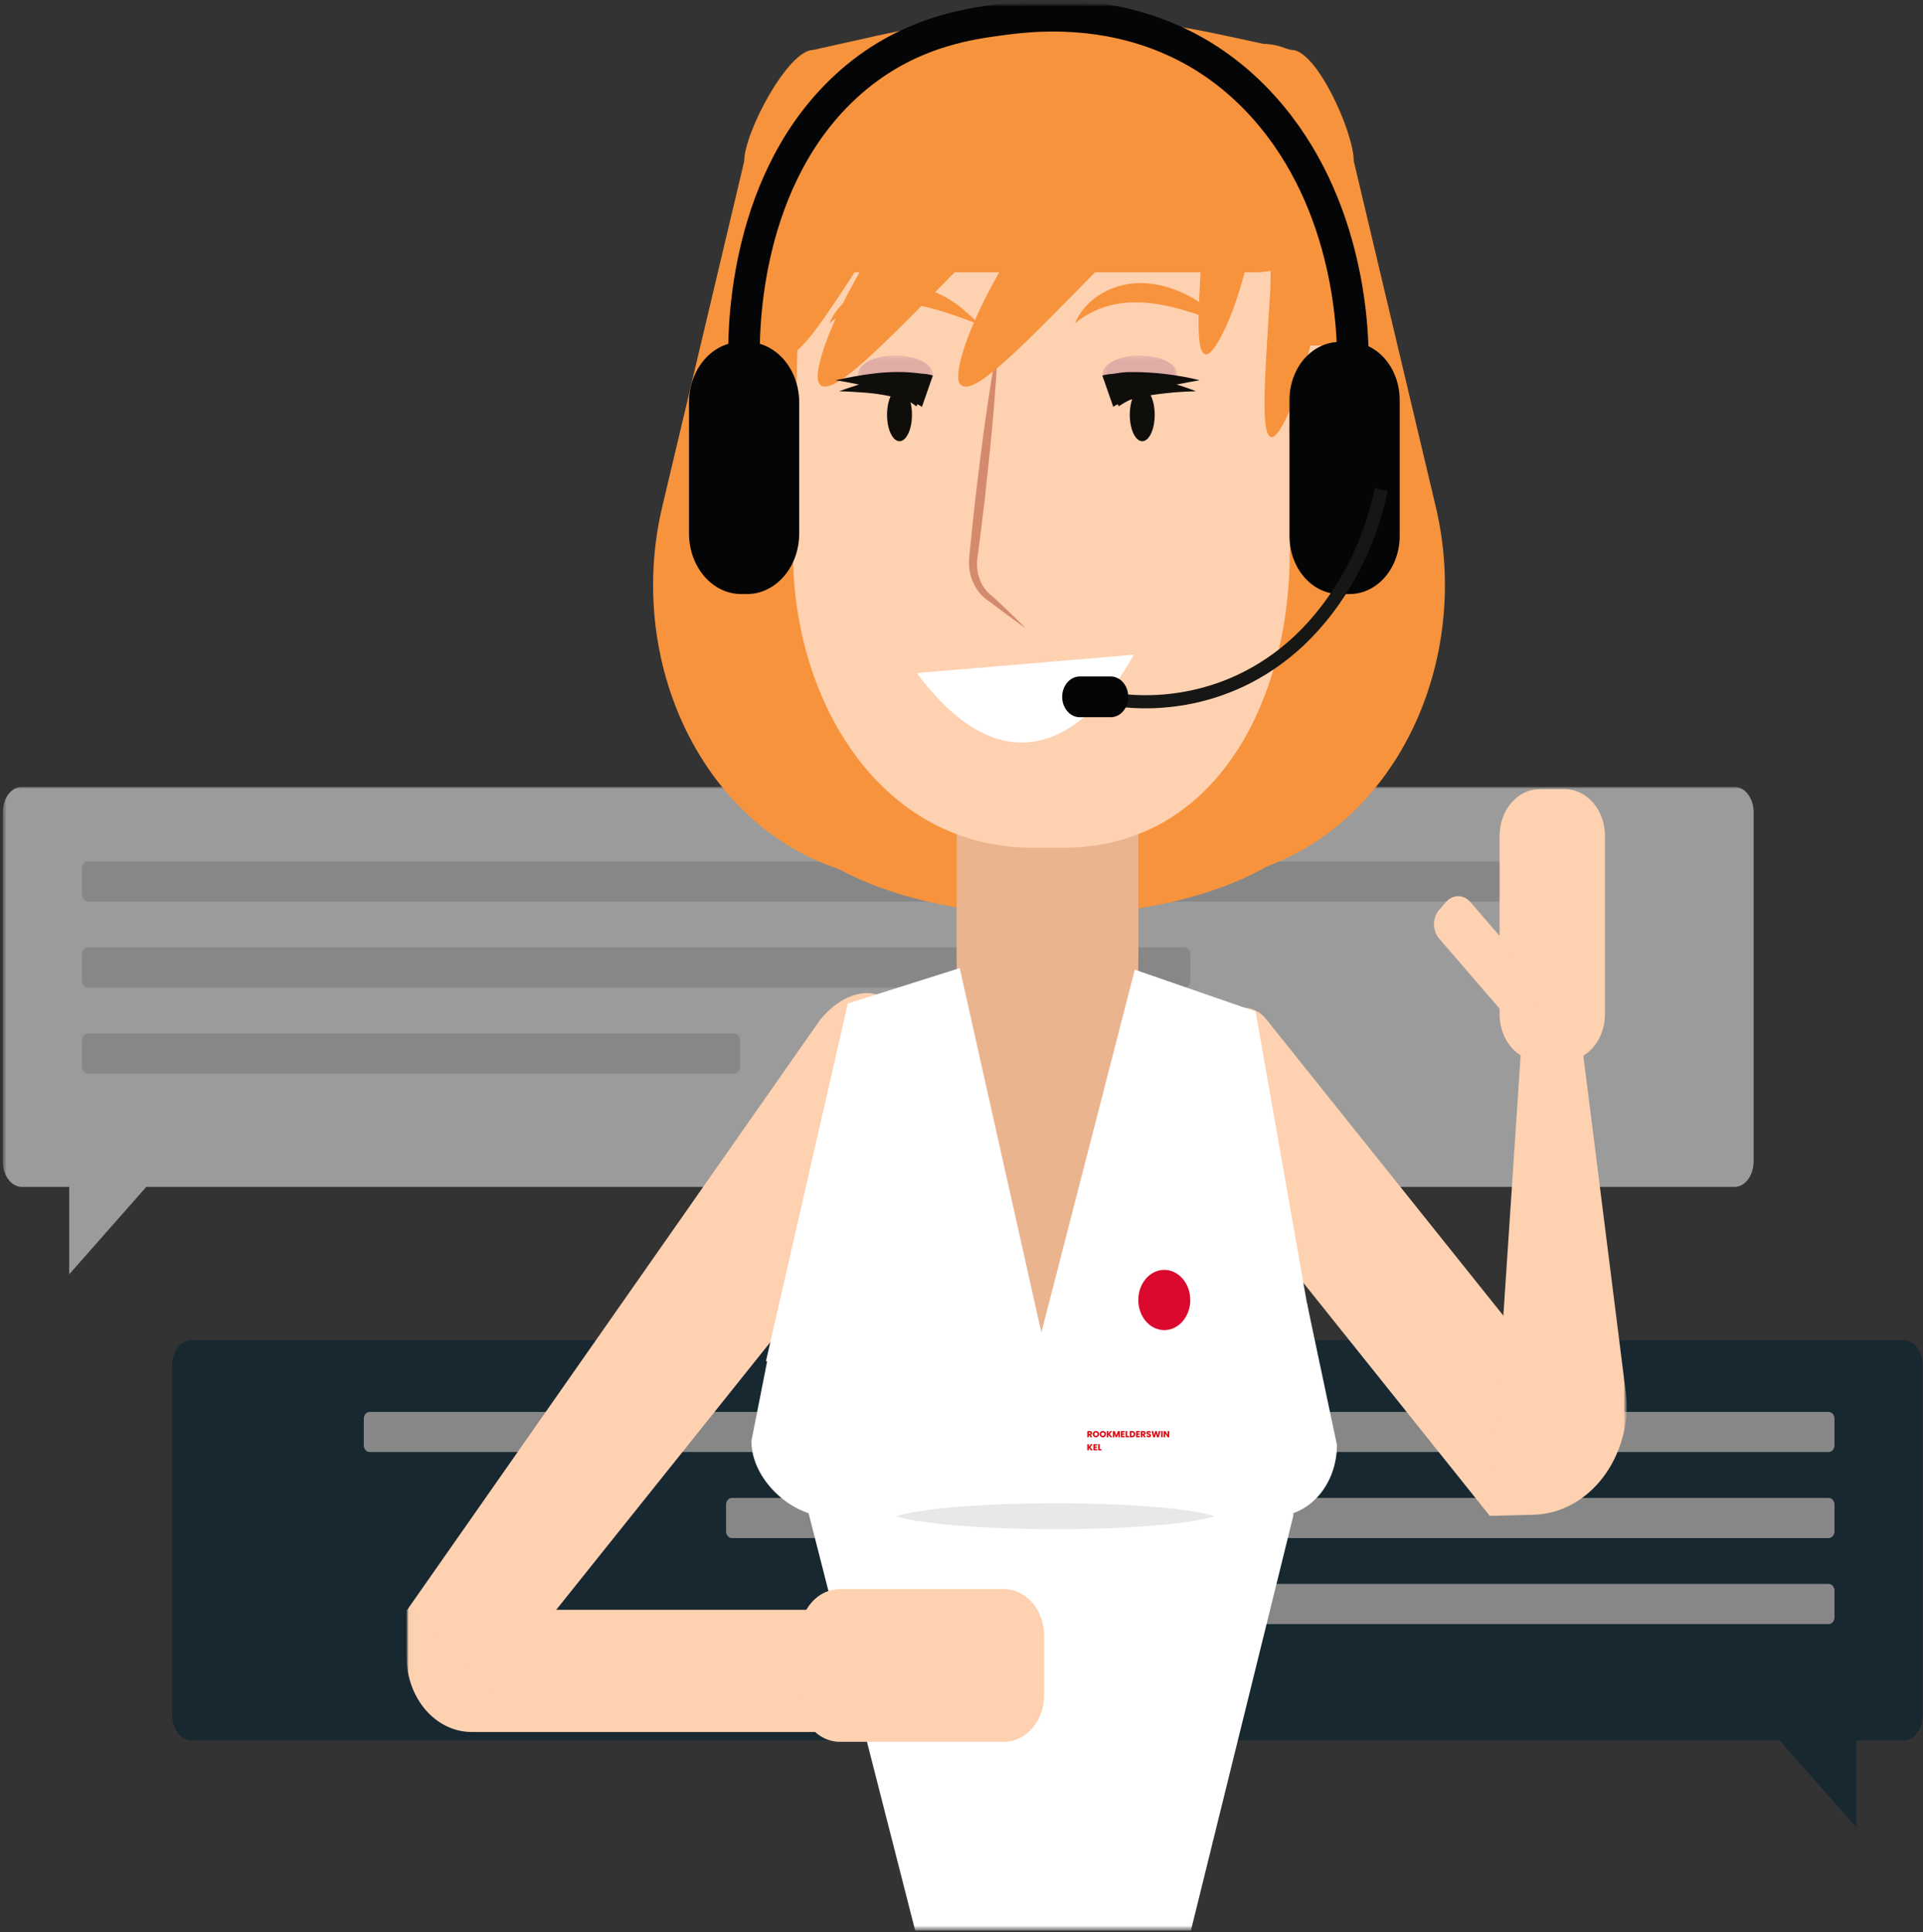
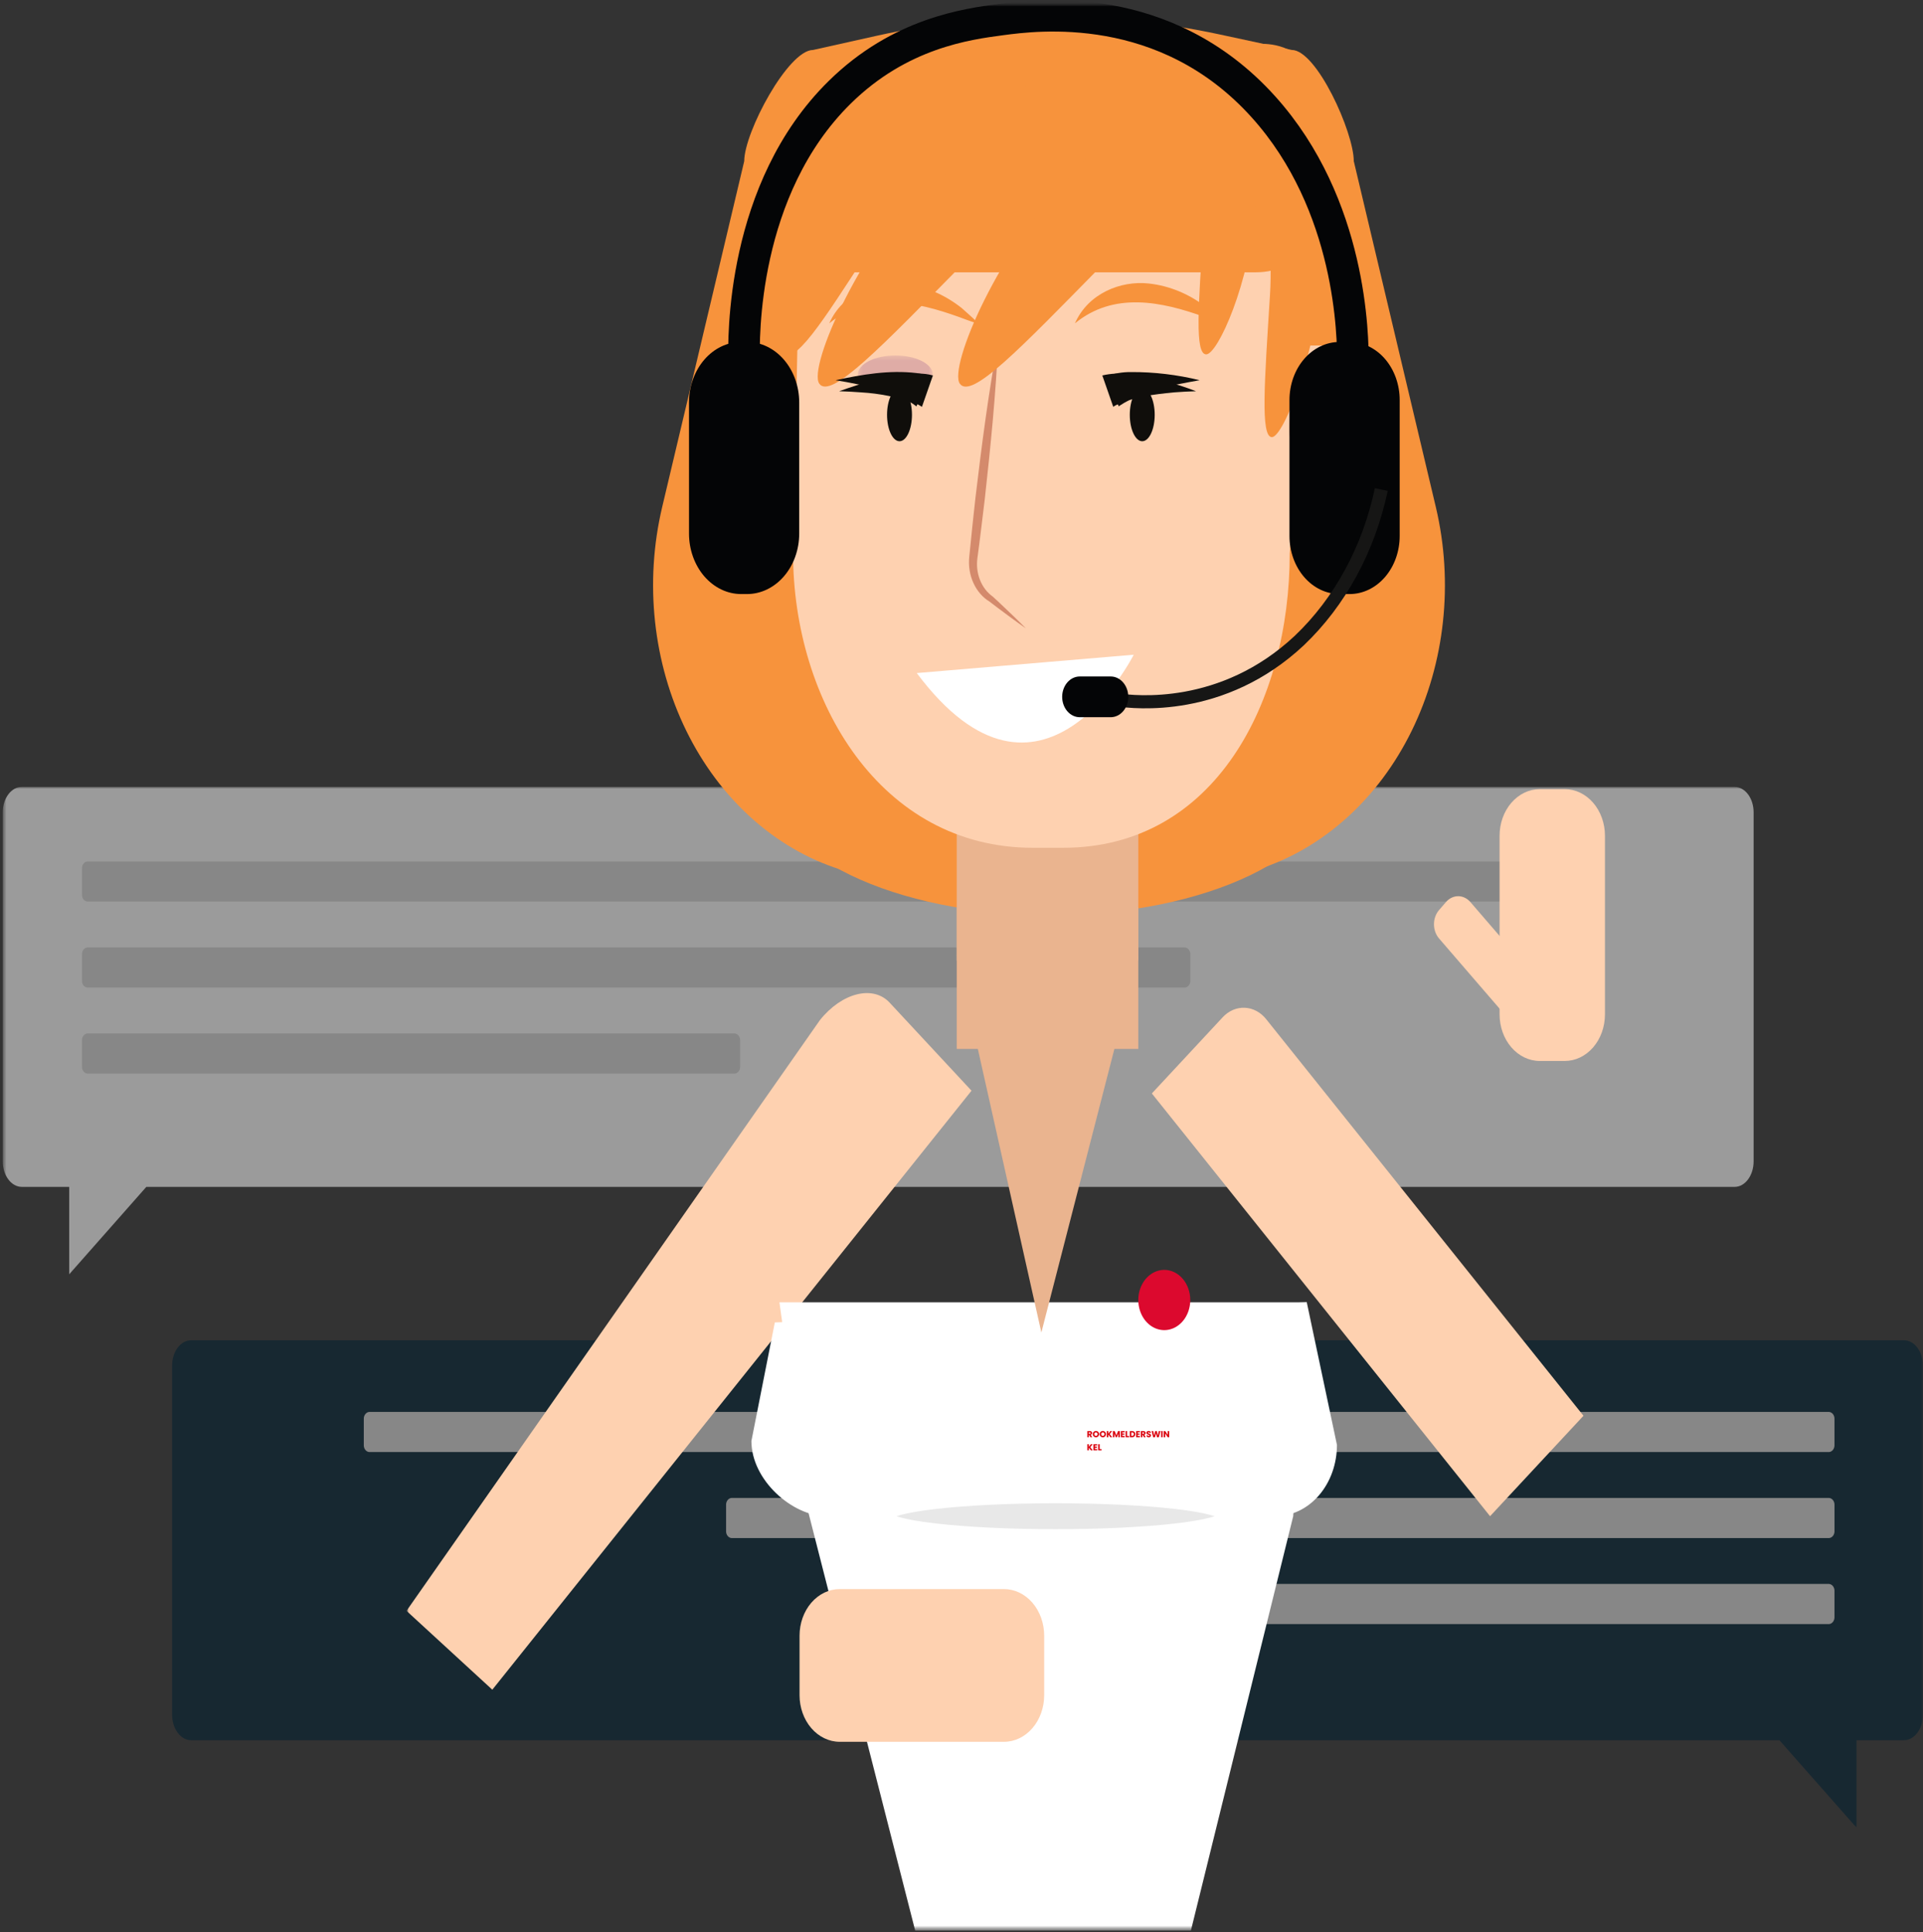
<svg xmlns="http://www.w3.org/2000/svg" width="440" height="442" viewBox="0 0 440 442" fill="none">
  <rect x="0" y="0" width="440" height="442" fill="#333333" stroke="none" />
  <g opacity="0.63">
    <mask id="mask0_1_591" style="mask-type:luminance" maskUnits="userSpaceOnUse" x="0" y="180" width="440" height="239">
      <path d="M439.994 180.004H0.631V418.064H439.994V180.004Z" fill="white" />
    </mask>
    <g mask="url(#mask0_1_591)">
      <path d="M401.243 185.822V265.659C401.243 268.877 399.298 271.496 396.892 271.496H33.482L15.832 291.49V271.493H4.983C2.576 271.493 0.631 268.873 0.631 265.659V185.822C0.631 182.604 2.576 180.004 4.983 180.004H396.893C399.299 180.004 401.244 182.604 401.244 185.822" fill="#D8D8D8" />
      <path d="M39.381 312.396V392.231C39.381 395.449 41.327 398.068 43.733 398.068H407.143L424.793 418.067V398.067H435.643C438.049 398.067 439.995 395.447 439.995 392.23V312.396C439.995 309.179 438.049 306.578 435.643 306.578H43.733C41.327 306.578 39.381 309.179 39.381 312.396Z" fill="#072130" />
      <path d="M354.019 206.229H19.989C19.636 206.198 19.308 206.007 19.076 205.697C18.845 205.387 18.727 204.984 18.751 204.575V198.702C18.727 198.293 18.845 197.89 19.076 197.58C19.308 197.27 19.636 197.079 19.989 197.048H354.019C354.372 197.079 354.7 197.27 354.932 197.58C355.163 197.89 355.28 198.293 355.257 198.702V204.574C355.28 204.983 355.163 205.386 354.932 205.696C354.7 206.006 354.372 206.198 354.019 206.229Z" fill="#B8B8B7" />
      <path d="M271.125 225.904H19.989C19.636 225.873 19.308 225.682 19.076 225.372C18.845 225.062 18.727 224.659 18.751 224.25V218.377C18.727 217.968 18.845 217.565 19.076 217.255C19.308 216.945 19.636 216.754 19.989 216.723H271.125C271.478 216.754 271.806 216.945 272.038 217.255C272.269 217.565 272.386 217.968 272.363 218.377V224.249C272.386 224.658 272.269 225.061 272.038 225.371C271.806 225.681 271.478 225.873 271.125 225.904Z" fill="#B8B8B7" />
      <path d="M168.119 245.58H19.988C19.635 245.549 19.307 245.357 19.076 245.048C18.844 244.738 18.727 244.335 18.75 243.926V238.053C18.727 237.644 18.844 237.24 19.076 236.931C19.307 236.621 19.635 236.43 19.988 236.398H168.119C168.472 236.43 168.8 236.621 169.031 236.931C169.263 237.24 169.38 237.644 169.357 238.053V243.925C169.38 244.334 169.263 244.737 169.031 245.047C168.8 245.356 168.472 245.549 168.119 245.58Z" fill="#B8B8B7" />
      <path d="M84.478 332.152H418.509C418.862 332.121 419.19 331.93 419.422 331.62C419.653 331.31 419.77 330.907 419.747 330.498V324.625C419.77 324.216 419.653 323.813 419.422 323.503C419.19 323.193 418.862 323.002 418.509 322.971H84.478C84.126 323.002 83.798 323.193 83.566 323.503C83.334 323.813 83.217 324.216 83.24 324.625V330.497C83.217 330.906 83.334 331.309 83.566 331.619C83.798 331.929 84.126 332.121 84.478 332.152Z" fill="#B8B8B7" />
      <path d="M167.373 351.827H418.51C418.863 351.797 419.192 351.606 419.424 351.297C419.657 350.987 419.774 350.583 419.751 350.174V344.3C419.775 343.891 419.658 343.488 419.426 343.178C419.194 342.868 418.866 342.677 418.514 342.646H167.373C167.021 342.677 166.693 342.868 166.461 343.178C166.229 343.488 166.112 343.891 166.135 344.3V350.174C166.112 350.583 166.229 350.986 166.461 351.296C166.693 351.606 167.021 351.796 167.373 351.827Z" fill="#B8B8B7" />
      <path d="M270.379 371.502H418.509C418.862 371.471 419.19 371.28 419.421 370.97C419.653 370.66 419.77 370.257 419.747 369.848V363.973C419.77 363.564 419.653 363.161 419.421 362.851C419.19 362.541 418.862 362.35 418.509 362.319H270.379C270.026 362.35 269.698 362.541 269.466 362.851C269.235 363.161 269.118 363.564 269.141 363.973V369.845C269.118 370.254 269.235 370.657 269.466 370.967C269.698 371.277 270.026 371.468 270.379 371.499" fill="#B8B8B7" />
    </g>
  </g>
  <mask id="mask1_1_591" style="mask-type:luminance" maskUnits="userSpaceOnUse" x="93" y="0" width="280" height="442">
    <path d="M372.268 0.857H93.01V441.621H372.268V0.857Z" fill="white" />
  </mask>
  <g mask="url(#mask1_1_591)">
    <mask id="mask2_1_591" style="mask-type:luminance" maskUnits="userSpaceOnUse" x="93" y="0" width="280" height="442">
      <path d="M372.268 0.857H93.01V441.621H372.268V0.857Z" fill="white" />
    </mask>
    <g mask="url(#mask2_1_591)">
-       <path d="M200.284 396.185V368.238H93.01V378.917C93.01 381.185 93.395 383.43 94.144 385.525C94.892 387.62 95.99 389.524 97.373 391.127C98.756 392.731 100.398 394.002 102.206 394.87C104.013 395.738 105.95 396.185 107.906 396.185H200.284Z" fill="#FED1B0" />
      <path d="M305.001 178.183C305.001 195.382 276.062 209.324 240.361 209.324C204.661 209.324 175.722 195.382 175.722 178.183C175.722 160.984 204.661 147.042 240.361 147.042C276.062 147.042 305.001 160.984 305.001 178.183Z" fill="#F7933C" />
      <path d="M287.861 198.864L245.456 32.247L309.757 36.858L328.528 115.97C332.619 133.213 330.633 151.633 323.006 167.179C315.38 182.725 302.738 194.123 287.861 198.864Z" fill="#F7933C" />
      <path d="M192.182 198.864L234.587 32.247L170.286 36.858L151.516 115.97C147.425 133.213 149.411 151.633 157.037 167.179C164.663 182.725 177.305 194.122 192.182 198.864Z" fill="#F7933C" />
      <path d="M279.773 232.683L263.553 250.121L340.941 346.827L362.314 323.851L289.701 233.117C288.433 231.534 286.675 230.6 284.814 230.519C282.952 230.438 281.139 231.217 279.772 232.684" fill="#FED1B0" />
      <path d="M260.454 175.1H218.908V239.943H260.454V175.1Z" fill="#EAB48F" />
      <path d="M203.561 229.357L222.29 249.492L112.646 386.512L93.01 368.473L187.625 233.322C192.639 227.062 199.773 225.28 203.561 229.354" fill="#FED1B0" />
      <path d="M272.484 441.621H209.405L185.007 346.128L178.341 297.898H299.002L295.898 346.829L272.484 441.621Z" fill="white" />
-       <path d="M340.941 346.739L350.874 346.495C356.669 346.351 362.178 343.545 366.189 338.694C370.2 333.843 372.384 327.344 372.262 320.627L362.203 240.823L347.982 240.666L340.941 346.739Z" fill="#FED1B0" />
      <path d="M291.84 346.828H189.124C181.355 346.828 171.929 338.626 171.929 329.621L177.288 302.501L299.002 297.896L305.908 330.522C305.908 332.664 305.544 334.784 304.837 336.762C304.13 338.741 303.094 340.538 301.788 342.052C300.481 343.566 298.93 344.767 297.224 345.587C295.517 346.406 293.687 346.828 291.84 346.828Z" fill="white" />
      <path d="M280.423 346.828C280.423 349.296 263.008 351.3 241.526 351.3C220.044 351.3 202.628 349.299 202.628 346.828C202.628 344.358 220.044 342.357 241.526 342.357C263.008 342.357 280.423 344.358 280.423 346.828Z" fill="#E8E8E8" />
      <path d="M241.526 351.297C263.009 351.297 280.423 349.297 280.423 346.829C280.423 344.361 263.009 342.36 241.526 342.36C220.044 342.36 202.629 344.361 202.629 346.829C202.629 349.297 220.044 351.297 241.526 351.297Z" stroke="white" stroke-width="3.011" stroke-miterlimit="10" />
-       <path d="M302.233 316.24L175.255 311.386L193.99 229.546L239.981 214.996L287.29 231.379L302.233 316.24Z" fill="white" />
      <path d="M218.907 218.388L238.273 304.796L260.455 218.704L218.907 218.388Z" fill="#EAB48F" />
    </g>
    <path d="M249.508 328.754L249.216 328.224H249.134V328.754H248.792V327.35H249.366C249.477 327.35 249.571 327.37 249.648 327.408C249.727 327.447 249.786 327.5 249.824 327.568C249.863 327.635 249.882 327.71 249.882 327.792C249.882 327.886 249.856 327.969 249.802 328.042C249.75 328.116 249.673 328.168 249.57 328.198L249.894 328.754H249.508ZM249.134 327.982H249.346C249.409 327.982 249.456 327.967 249.486 327.936C249.518 327.906 249.534 327.862 249.534 327.806C249.534 327.753 249.518 327.711 249.486 327.68C249.456 327.65 249.409 327.634 249.346 327.634H249.134V327.982ZM250.761 328.768C250.629 328.768 250.508 328.738 250.397 328.676C250.288 328.615 250.2 328.53 250.135 328.42C250.071 328.31 250.039 328.186 250.039 328.048C250.039 327.911 250.071 327.788 250.135 327.678C250.2 327.569 250.288 327.484 250.397 327.422C250.508 327.361 250.629 327.33 250.761 327.33C250.893 327.33 251.014 327.361 251.123 327.422C251.234 327.484 251.32 327.569 251.383 327.678C251.447 327.788 251.479 327.911 251.479 328.048C251.479 328.186 251.447 328.31 251.383 328.42C251.319 328.53 251.232 328.615 251.123 328.676C251.014 328.738 250.893 328.768 250.761 328.768ZM250.761 328.456C250.873 328.456 250.962 328.419 251.029 328.344C251.097 328.27 251.131 328.171 251.131 328.048C251.131 327.924 251.097 327.826 251.029 327.752C250.962 327.678 250.873 327.64 250.761 327.64C250.648 327.64 250.557 327.677 250.489 327.75C250.422 327.824 250.389 327.923 250.389 328.048C250.389 328.172 250.422 328.272 250.489 328.346C250.557 328.42 250.648 328.456 250.761 328.456ZM252.333 328.768C252.201 328.768 252.08 328.738 251.969 328.676C251.86 328.615 251.773 328.53 251.707 328.42C251.643 328.31 251.611 328.186 251.611 328.048C251.611 327.911 251.643 327.788 251.707 327.678C251.773 327.569 251.86 327.484 251.969 327.422C252.08 327.361 252.201 327.33 252.333 327.33C252.465 327.33 252.586 327.361 252.695 327.422C252.806 327.484 252.893 327.569 252.955 327.678C253.019 327.788 253.051 327.911 253.051 328.048C253.051 328.186 253.019 328.31 252.955 328.42C252.891 328.53 252.805 328.615 252.695 328.676C252.586 328.738 252.465 328.768 252.333 328.768ZM252.333 328.456C252.445 328.456 252.535 328.419 252.601 328.344C252.669 328.27 252.703 328.171 252.703 328.048C252.703 327.924 252.669 327.826 252.601 327.752C252.535 327.678 252.445 327.64 252.333 327.64C252.22 327.64 252.129 327.677 252.061 327.75C251.995 327.824 251.961 327.923 251.961 328.048C251.961 328.172 251.995 328.272 252.061 328.346C252.129 328.42 252.22 328.456 252.333 328.456ZM254.056 328.754L253.584 328.134V328.754H253.242V327.35H253.584V327.966L254.052 327.35H254.454L253.91 328.038L254.474 328.754H254.056ZM256.226 327.35V328.754H255.884V327.912L255.57 328.754H255.294L254.978 327.91V328.754H254.636V327.35H255.04L255.434 328.322L255.824 327.35H256.226ZM256.814 327.624V327.908H257.272V328.172H256.814V328.48H257.332V328.754H256.472V327.35H257.332V327.624H256.814ZM257.896 328.49H258.344V328.754H257.554V327.35H257.896V328.49ZM259.033 327.35C259.181 327.35 259.311 327.38 259.421 327.438C259.532 327.497 259.617 327.58 259.677 327.686C259.739 327.792 259.769 327.914 259.769 328.052C259.769 328.19 259.739 328.312 259.677 328.418C259.617 328.525 259.531 328.608 259.419 328.666C259.309 328.725 259.18 328.754 259.033 328.754H258.507V327.35H259.033ZM259.011 328.458C259.141 328.458 259.241 328.423 259.313 328.352C259.385 328.282 259.421 328.182 259.421 328.052C259.421 327.923 259.385 327.822 259.313 327.75C259.241 327.678 259.141 327.642 259.011 327.642H258.849V328.458H259.011ZM260.302 327.624V327.908H260.76V328.172H260.302V328.48H260.82V328.754H259.96V327.35H260.82V327.624H260.302ZM261.758 328.754L261.466 328.224H261.384V328.754H261.042V327.35H261.616C261.727 327.35 261.821 327.37 261.898 327.408C261.977 327.447 262.036 327.5 262.074 327.568C262.113 327.635 262.132 327.71 262.132 327.792C262.132 327.886 262.106 327.969 262.052 328.042C262 328.116 261.923 328.168 261.82 328.198L262.144 328.754H261.758ZM261.384 327.982H261.596C261.659 327.982 261.706 327.967 261.736 327.936C261.768 327.906 261.784 327.862 261.784 327.806C261.784 327.753 261.768 327.711 261.736 327.68C261.706 327.65 261.659 327.634 261.596 327.634H261.384V327.982ZM262.855 328.768C262.752 328.768 262.66 328.752 262.579 328.718C262.498 328.685 262.432 328.636 262.383 328.57C262.335 328.505 262.31 328.426 262.307 328.334H262.671C262.676 328.386 262.694 328.426 262.725 328.454C262.756 328.481 262.796 328.494 262.845 328.494C262.896 328.494 262.936 328.483 262.965 328.46C262.994 328.436 263.009 328.404 263.009 328.362C263.009 328.328 262.997 328.299 262.973 328.276C262.95 328.254 262.922 328.235 262.887 328.22C262.854 328.206 262.806 328.189 262.743 328.17C262.652 328.142 262.578 328.114 262.521 328.086C262.464 328.058 262.414 328.017 262.373 327.962C262.332 327.908 262.311 327.836 262.311 327.748C262.311 327.618 262.358 327.516 262.453 327.442C262.548 327.368 262.671 327.33 262.823 327.33C262.978 327.33 263.102 327.368 263.197 327.442C263.292 327.516 263.342 327.618 263.349 327.75H262.979C262.976 327.705 262.96 327.67 262.929 327.644C262.898 327.618 262.859 327.604 262.811 327.604C262.77 327.604 262.736 327.616 262.711 327.638C262.686 327.66 262.673 327.691 262.673 327.732C262.673 327.778 262.694 327.813 262.737 327.838C262.78 327.864 262.846 327.891 262.937 327.92C263.028 327.951 263.101 327.98 263.157 328.008C263.214 328.036 263.264 328.077 263.305 328.13C263.346 328.184 263.367 328.252 263.367 328.336C263.367 328.416 263.346 328.489 263.305 328.554C263.265 328.62 263.206 328.672 263.129 328.71C263.052 328.749 262.96 328.768 262.855 328.768ZM265.51 327.35L265.144 328.754H264.73L264.506 327.83L264.274 328.754H263.86L263.504 327.35H263.87L264.072 328.372L264.322 327.35H264.698L264.938 328.372L265.142 327.35H265.51ZM266.023 327.35V328.754H265.681V327.35H266.023ZM267.527 328.754H267.185L266.613 327.888V328.754H266.271V327.35H266.613L267.185 328.22V327.35H267.527V328.754ZM249.606 331.754L249.134 331.134V331.754H248.792V330.35H249.134V330.966L249.602 330.35H250.004L249.46 331.038L250.024 331.754H249.606ZM250.529 330.624V330.908H250.987V331.172H250.529V331.48H251.047V331.754H250.187V330.35H251.047V330.624H250.529ZM251.611 331.49H252.059V331.754H251.269V330.35H251.611V331.49Z" fill="#DA000C" />
    <mask id="mask3_1_591" style="mask-type:luminance" maskUnits="userSpaceOnUse" x="93" y="0" width="280" height="442">
      <path d="M372.268 0.857H93.01V441.621H372.268V0.857Z" fill="white" />
    </mask>
    <g mask="url(#mask3_1_591)">
      <path d="M272.343 297.369C272.343 298.732 271.995 300.064 271.341 301.198C270.688 302.331 269.76 303.214 268.673 303.736C267.587 304.257 266.391 304.394 265.238 304.128C264.085 303.862 263.026 303.206 262.194 302.242C261.363 301.278 260.796 300.05 260.567 298.713C260.338 297.377 260.455 295.991 260.905 294.732C261.355 293.473 262.117 292.396 263.095 291.639C264.073 290.882 265.222 290.478 266.398 290.478C267.975 290.478 269.487 291.204 270.602 292.496C271.717 293.789 272.343 295.541 272.343 297.369Z" fill="#DC092E" />
      <path d="M243.279 193.926H236.3C201.494 193.926 181.46 160.377 181.46 126.554L182.947 55.725C182.947 21.897 202.75 11.429 237.556 11.429H244.535C279.341 11.429 300.461 21.416 300.461 55.243L295.101 126.553C295.101 160.381 278.089 193.925 243.281 193.925" fill="#FED1B0" />
      <path d="M228.397 77.977C227.894 89.911 226.637 102.274 225.328 114.147C224.97 117.134 224.05 124.752 223.646 127.628C223.404 129.34 223.609 131.097 224.235 132.673C224.862 134.249 225.88 135.572 227.161 136.471L228.692 137.89C230.717 139.809 232.746 141.722 234.717 143.725C232.465 142.168 230.269 140.521 228.071 138.879L226.435 137.628C224.845 136.67 223.546 135.17 222.714 133.331C221.881 131.492 221.554 129.401 221.777 127.34C222.034 124.475 222.871 116.775 223.196 113.819C224.612 101.96 226.184 89.659 228.393 77.98" fill="#D48A6C" />
      <path d="M303.035 121.459H290.972C289.244 121.459 287.587 120.663 286.365 119.247C285.143 117.831 284.457 115.91 284.457 113.907V86.592C284.457 84.59 285.143 82.669 286.365 81.252C287.587 79.836 289.244 79.04 290.972 79.04H303.036C304.764 79.04 306.421 79.836 307.643 81.252C308.865 82.669 309.552 84.59 309.552 86.592V113.904C309.552 115.907 308.865 117.828 307.643 119.244C306.421 120.66 304.764 121.456 303.036 121.456" fill="#FED1B0" />
      <path d="M287.451 62.289H194.146C191.726 62.289 189.331 61.737 187.096 60.663C184.86 59.59 182.829 58.017 181.119 56.034C179.408 54.051 178.051 51.697 177.125 49.106C176.2 46.516 175.723 43.739 175.723 40.935L170.286 36.861C170.286 30.259 180.341 11.428 186.037 11.428L200.568 8.19C226.51 2.407 253.157 2.305 279.132 7.892L295.56 11.425C301.256 11.425 309.757 30.255 309.757 36.858L305.874 40.932C305.874 46.595 303.933 52.027 300.478 56.031C297.023 60.036 292.337 62.286 287.451 62.286" fill="#F7933C" />
      <path d="M274.42 20.601C276.234 25.099 239.117 41.314 220.422 60.275C201.728 79.235 190.074 91.485 187.458 87.758C184.841 84.031 196.703 56.318 215.396 37.358C234.089 18.397 262.783 -8.255 274.42 20.601Z" fill="#F7933C" />
      <path d="M304.272 22.855C306.11 27.326 269.822 42.728 251.68 61.154C233.538 79.58 222.233 91.483 219.614 87.758C216.995 84.033 228.315 56.855 246.458 38.43C264.6 20.005 292.477 -5.846 304.273 22.855" fill="#F7933C" />
      <path d="M232.599 24.189C235.333 27.847 208.89 41.825 198.518 57.724C188.145 73.623 181.795 83.882 178.601 80.877C175.407 77.872 177.712 54.917 188.085 39.021C198.457 23.125 215.048 0.731 232.599 24.189Z" fill="#F7933C" />
      <path d="M287.551 16.368C284.887 17.1 291.831 47.569 290.585 67.443C289.339 87.317 288.374 99.892 291.003 99.995C293.633 100.098 301.317 80.9 302.562 61.023C303.808 41.146 304.643 11.667 287.554 16.369" fill="#F7933C" />
      <path d="M271.949 8.051C269.291 8.667 276.438 35.315 275.327 52.65C274.216 69.985 273.335 80.946 275.965 81.061C278.594 81.175 286.14 64.49 287.251 47.155C288.362 29.82 288.995 4.103 271.949 8.051Z" fill="#F7933C" />
      <path d="M297.21 113.438C297.21 113.438 300.508 109.219 297.21 105.973C293.912 102.728 293.912 87.798 300.508 88.447C307.104 89.096 309.303 108.57 297.21 113.438Z" fill="#D48A6C" />
      <g opacity="0.24">
        <mask id="mask4_1_591" style="mask-type:luminance" maskUnits="userSpaceOnUse" x="252" y="81" width="18" height="10">
          <path d="M269.369 81.312H252.22V90.037H269.369V81.312Z" fill="white" />
        </mask>
        <g mask="url(#mask4_1_591)">
-           <path d="M269.37 85.675C269.37 88.084 265.531 90.038 260.797 90.038C256.063 90.038 252.224 88.085 252.224 85.675C252.224 83.266 256.064 81.312 260.797 81.312C265.53 81.312 269.37 83.266 269.37 85.675Z" fill="#7D3886" />
-         </g>
+           </g>
      </g>
      <g opacity="0.24">
        <mask id="mask5_1_591" style="mask-type:luminance" maskUnits="userSpaceOnUse" x="196" y="81" width="18" height="10">
          <path d="M213.437 81.312H196.289V90.037H213.437V81.312Z" fill="white" />
        </mask>
        <g mask="url(#mask5_1_591)">
          <path d="M213.437 85.675C213.437 88.084 209.598 90.038 204.864 90.038C200.131 90.038 196.292 88.085 196.292 85.675C196.292 83.266 200.131 81.312 204.864 81.312C209.598 81.312 213.437 83.266 213.437 85.675Z" fill="#7D3886" />
        </g>
      </g>
      <path d="M252.22 85.882C254.221 85.413 256.274 85.323 258.299 85.614C263.527 86.271 268.68 87.57 273.671 89.489C271.957 89.544 270.242 89.626 268.547 89.761C264.089 90.202 259.519 90.74 255.373 92.665C255.202 92.742 255.073 92.832 254.925 92.912C254.833 92.98 254.595 93.116 254.736 93.096L252.22 85.882Z" fill="#100E0B" />
      <path d="M252.82 86.161C254.763 85.437 256.794 85.081 258.835 85.108C264.094 85.085 269.339 85.709 274.484 86.97C268.258 88.096 261.716 89.19 256.185 92.797C256.1 92.876 255.877 93.041 256.014 93.004L252.82 86.161Z" fill="#100E0B" />
      <path d="M210.938 93.096C211.001 93.104 210.989 93.083 210.948 93.049C210.417 92.704 209.859 92.419 209.28 92.2C205.328 90.824 201.248 90.005 197.126 89.761C195.429 89.626 193.72 89.543 192.003 89.488C197.901 87.401 203.927 85.555 210.165 85.469C211.272 85.436 212.379 85.575 213.454 85.881L210.938 93.094" fill="#100E0B" />
      <path d="M209.66 93.005C209.722 93.022 209.711 92.998 209.674 92.96C209.18 92.548 208.652 92.194 208.099 91.901C204.304 90.022 200.328 88.681 196.256 87.905C194.582 87.551 192.892 87.247 191.191 86.971C197.252 85.66 203.418 84.606 209.623 85.326C210.727 85.437 211.813 85.718 212.853 86.162L209.657 93.006" fill="#100E0B" />
      <path d="M245.957 73.966C248.957 67.094 256.494 64.144 262.834 64.848C267.664 65.374 272.299 67.319 276.3 70.499C280.844 74.573 281.083 74.52 275.491 72.459C265.777 68.981 254.862 66.654 245.957 73.966Z" fill="#F7933C" />
      <path d="M189.743 73.966C192.744 67.094 200.28 64.144 206.622 64.848C211.452 65.374 216.087 67.319 220.088 70.499C224.632 74.573 224.87 74.52 219.28 72.459C209.565 68.981 198.648 66.654 189.743 73.966Z" fill="#F7933C" />
      <path d="M208.666 94.885C208.666 98.224 207.389 100.93 205.816 100.93C204.243 100.93 202.965 98.223 202.965 94.885C202.965 91.546 204.242 88.839 205.816 88.839C207.39 88.839 208.666 91.546 208.666 94.885Z" fill="#100E0B" />
      <path d="M264.206 94.885C264.206 98.224 262.929 100.93 261.356 100.93C259.783 100.93 258.506 98.223 258.506 94.885C258.506 91.546 259.782 88.839 261.356 88.839C262.93 88.839 264.206 91.546 264.206 94.885Z" fill="#100E0B" />
      <path d="M260.454 207.521H218.908V219.734H260.454V207.521Z" fill="#EAB48F" />
      <path d="M209.767 153.96L259.404 149.765C259.404 149.765 238.204 192.019 209.767 153.96Z" fill="white" />
      <path d="M170.922 135.888H169.602C168.033 135.888 166.479 135.531 165.029 134.835C163.579 134.139 162.261 133.119 161.151 131.833C160.042 130.546 159.161 129.019 158.561 127.339C157.96 125.658 157.651 123.857 157.652 122.038V92.067C157.652 90.248 157.961 88.447 158.562 86.767C159.162 85.086 160.043 83.56 161.152 82.274C162.262 80.988 163.579 79.968 165.029 79.272C166.479 78.577 168.033 78.219 169.602 78.22H170.926C174.093 78.221 177.131 79.68 179.37 82.277C181.61 84.874 182.868 88.395 182.868 92.067V122.038C182.868 123.857 182.56 125.658 181.959 127.338C181.359 129.018 180.479 130.545 179.37 131.831C178.26 133.117 176.943 134.137 175.494 134.834C174.044 135.53 172.491 135.888 170.922 135.888Z" fill="#040506" />
      <path d="M308.797 135.888H306.506C303.465 135.888 300.55 134.488 298.4 131.996C296.25 129.505 295.043 126.125 295.043 122.601V91.506C295.043 87.982 296.25 84.603 298.4 82.111C300.55 79.619 303.465 78.22 306.506 78.22H308.797C311.837 78.22 314.753 79.619 316.903 82.111C319.052 84.603 320.26 87.982 320.26 91.506V122.599C320.26 124.344 319.964 126.072 319.388 127.685C318.812 129.297 317.968 130.762 316.903 131.996C315.839 133.23 314.575 134.208 313.184 134.876C311.793 135.544 310.303 135.888 308.797 135.888Z" fill="#040506" />
      <path d="M170.261 82.832C170.111 77.499 169.618 43.265 192.134 21.111C205.93 7.536 221.236 5.51 229.084 4.47C237.024 3.418 266.618 -0.499 289.079 24.433C309.326 46.911 309.601 77.105 309.552 83.092" stroke="#040506" stroke-width="7.225" stroke-miterlimit="10" />
      <path d="M316.05 111.975C313.19 125.542 306.607 137.666 297.292 146.524C279.745 162.971 259.608 160.642 255.764 160.111" stroke="#161615" stroke-width="3" stroke-miterlimit="10" />
      <path d="M254.141 164.058H247.052C245.986 164.058 244.964 163.567 244.21 162.693C243.456 161.82 243.033 160.635 243.033 159.399C243.033 158.164 243.456 156.979 244.21 156.106C244.964 155.232 245.986 154.741 247.052 154.741H254.141C255.206 154.741 256.229 155.232 256.982 156.106C257.736 156.979 258.16 158.164 258.16 159.399C258.16 160.635 257.736 161.82 256.982 162.693C256.229 163.567 255.206 164.058 254.141 164.058Z" fill="#040506" />
      <path d="M343.116 232.039V191.171C343.116 188.345 344.085 185.634 345.809 183.636C347.534 181.637 349.872 180.514 352.311 180.514H358.035C360.473 180.514 362.812 181.637 364.536 183.636C366.26 185.634 367.229 188.345 367.229 191.171V232.039C367.228 234.864 366.259 237.574 364.535 239.572C362.811 241.57 360.473 242.692 358.035 242.693H352.311C349.872 242.693 347.534 241.57 345.809 239.571C344.085 237.573 343.116 234.862 343.116 232.036" fill="#FED1B0" />
      <path d="M229.724 398.431H192.139C189.7 398.431 187.361 397.309 185.637 395.31C183.913 393.311 182.944 390.601 182.944 387.774V374.151C182.944 372.751 183.182 371.365 183.644 370.073C184.106 368.78 184.783 367.605 185.637 366.615C186.491 365.626 187.505 364.841 188.62 364.305C189.736 363.77 190.931 363.494 192.139 363.495H229.724C232.162 363.495 234.501 364.617 236.225 366.616C237.949 368.614 238.918 371.324 238.918 374.151V387.774C238.918 390.601 237.95 393.311 236.225 395.31C234.501 397.309 232.163 398.431 229.724 398.431Z" fill="#FED1B0" />
      <path d="M343.625 231.312L329.265 214.668C328.897 214.242 328.606 213.736 328.407 213.179C328.207 212.622 328.105 212.025 328.105 211.422C328.105 210.819 328.207 210.222 328.407 209.665C328.606 209.108 328.897 208.602 329.265 208.176L330.843 206.347C331.211 205.921 331.648 205.582 332.128 205.352C332.609 205.121 333.124 205.002 333.644 205.002C334.164 205.002 334.679 205.121 335.159 205.352C335.64 205.582 336.076 205.921 336.444 206.347L350.804 222.991C351.171 223.417 351.463 223.923 351.662 224.48C351.861 225.037 351.964 225.634 351.964 226.237C351.964 226.84 351.861 227.437 351.662 227.994C351.463 228.551 351.171 229.057 350.804 229.483L349.225 231.312C348.858 231.738 348.421 232.077 347.941 232.307C347.46 232.538 346.945 232.657 346.425 232.657C345.905 232.657 345.39 232.538 344.91 232.307C344.429 232.077 343.992 231.738 343.625 231.312Z" fill="#FED1B0" />
    </g>
  </g>
</svg>